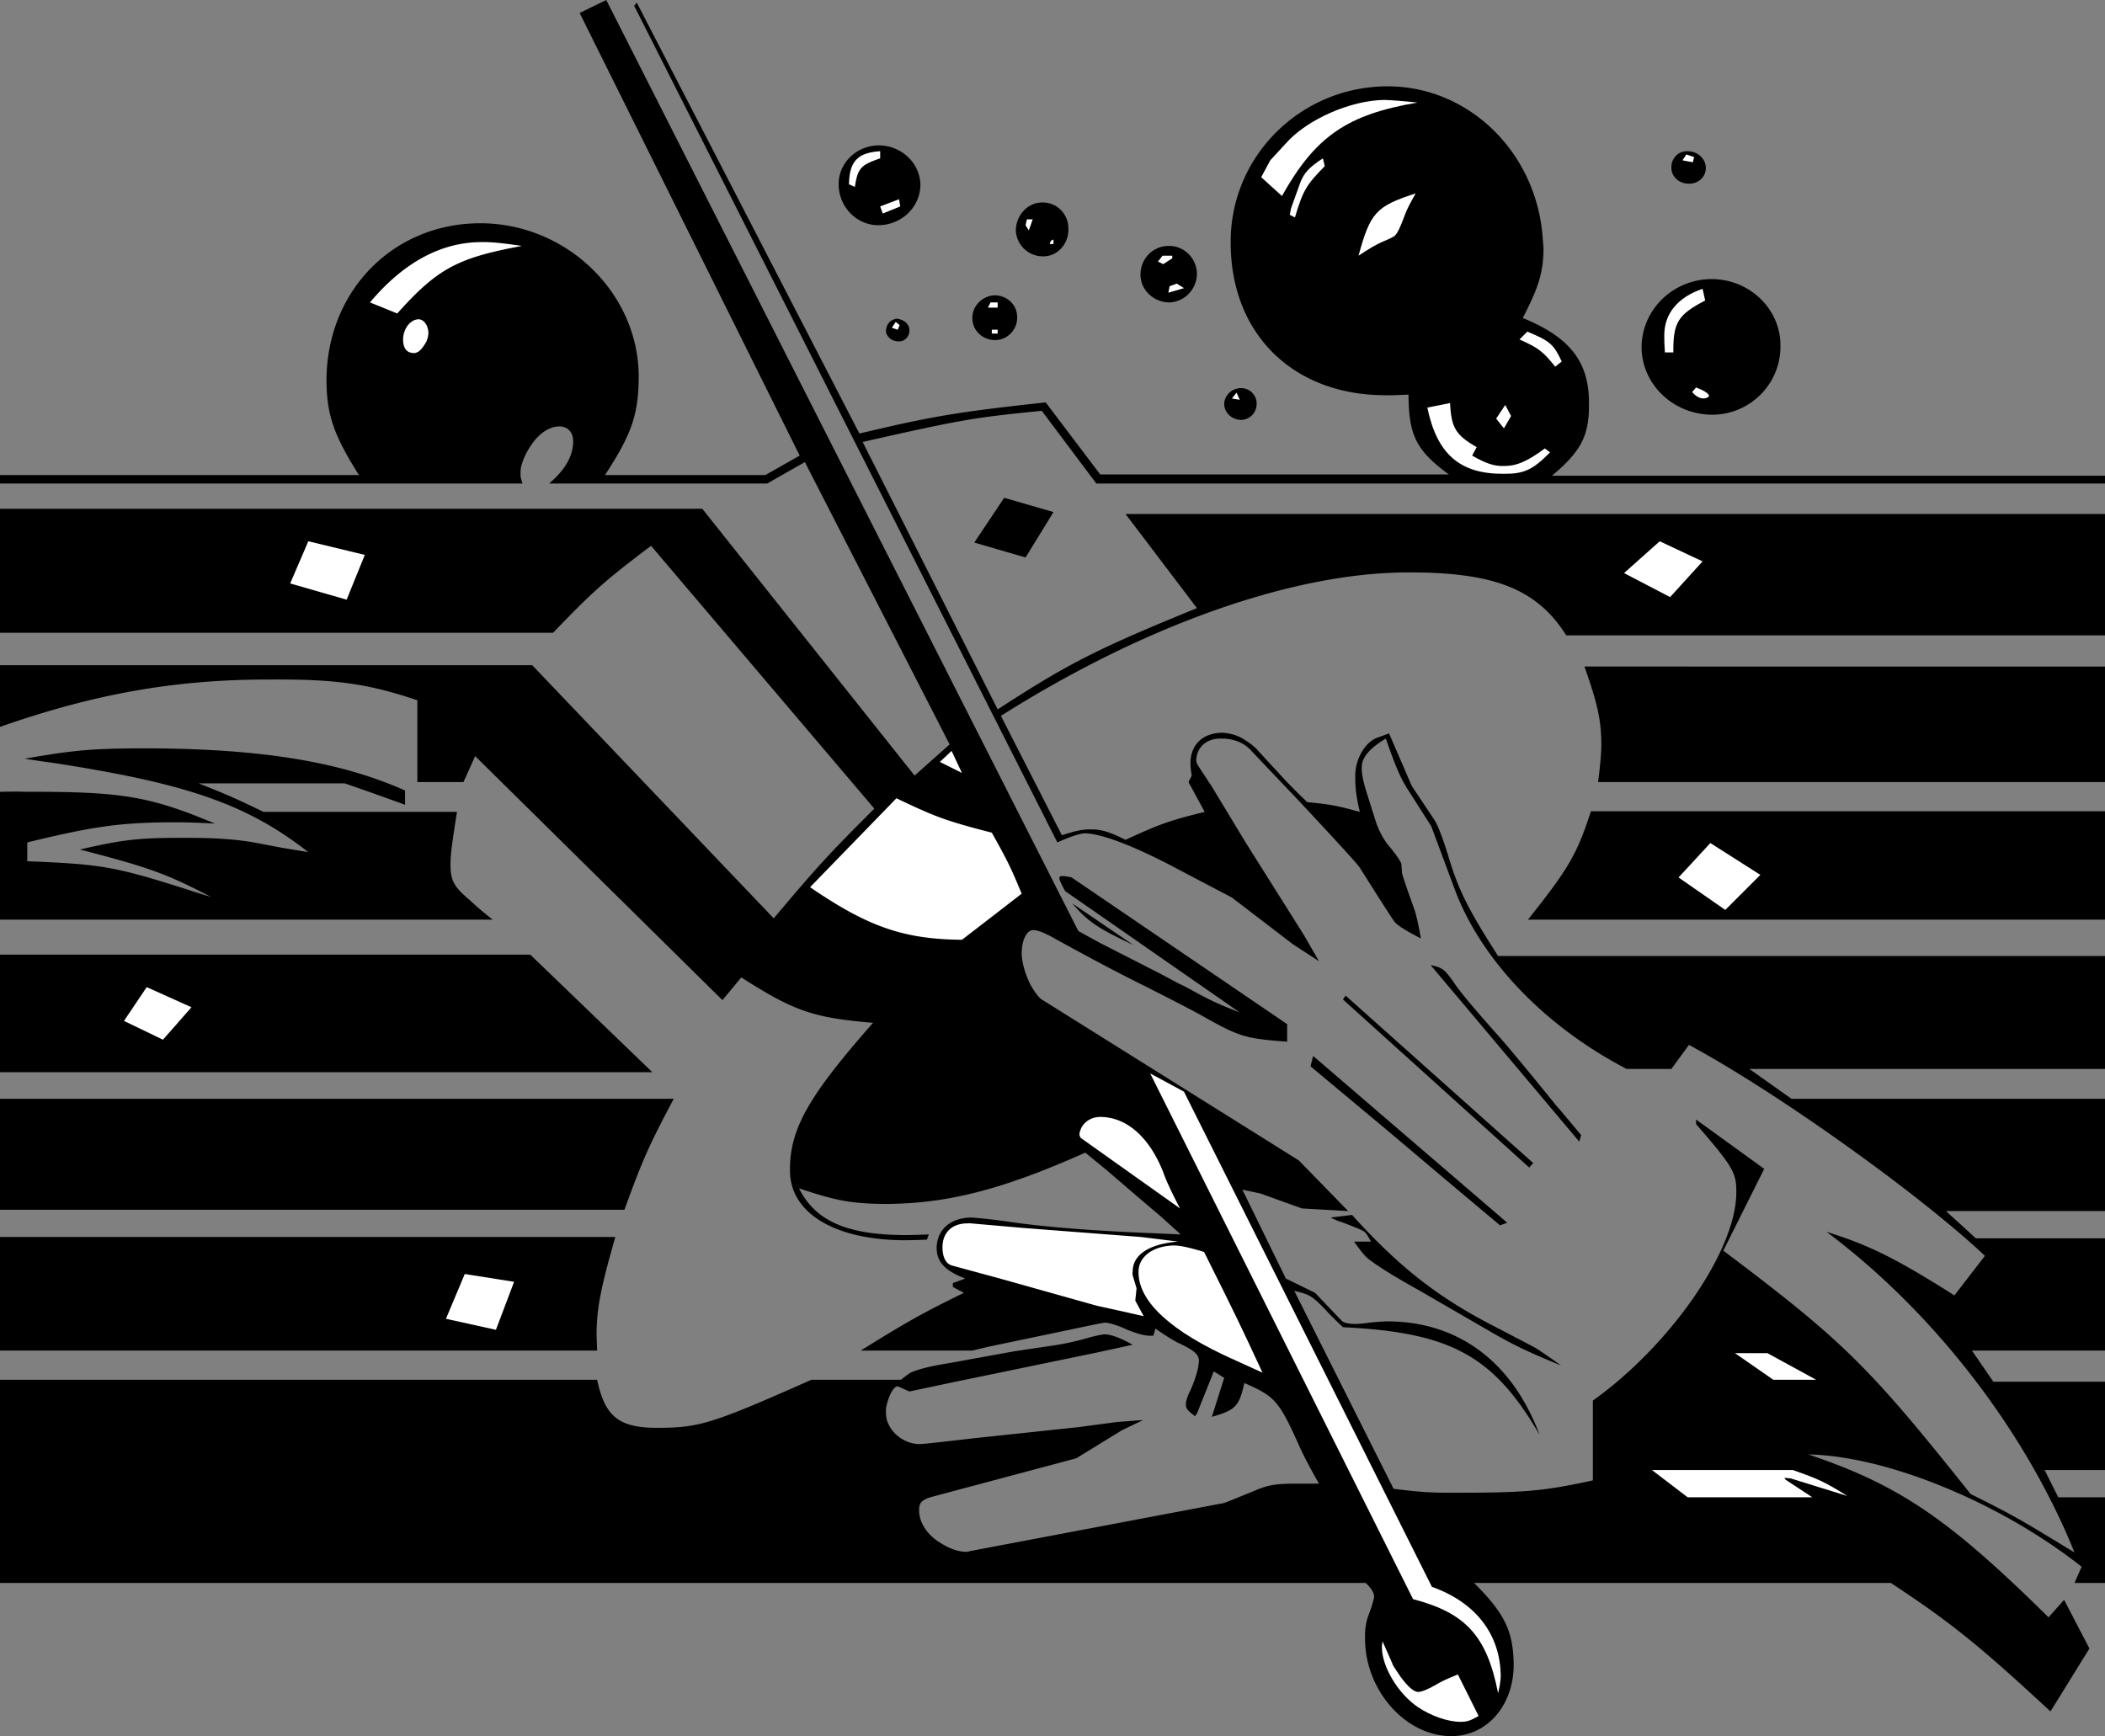
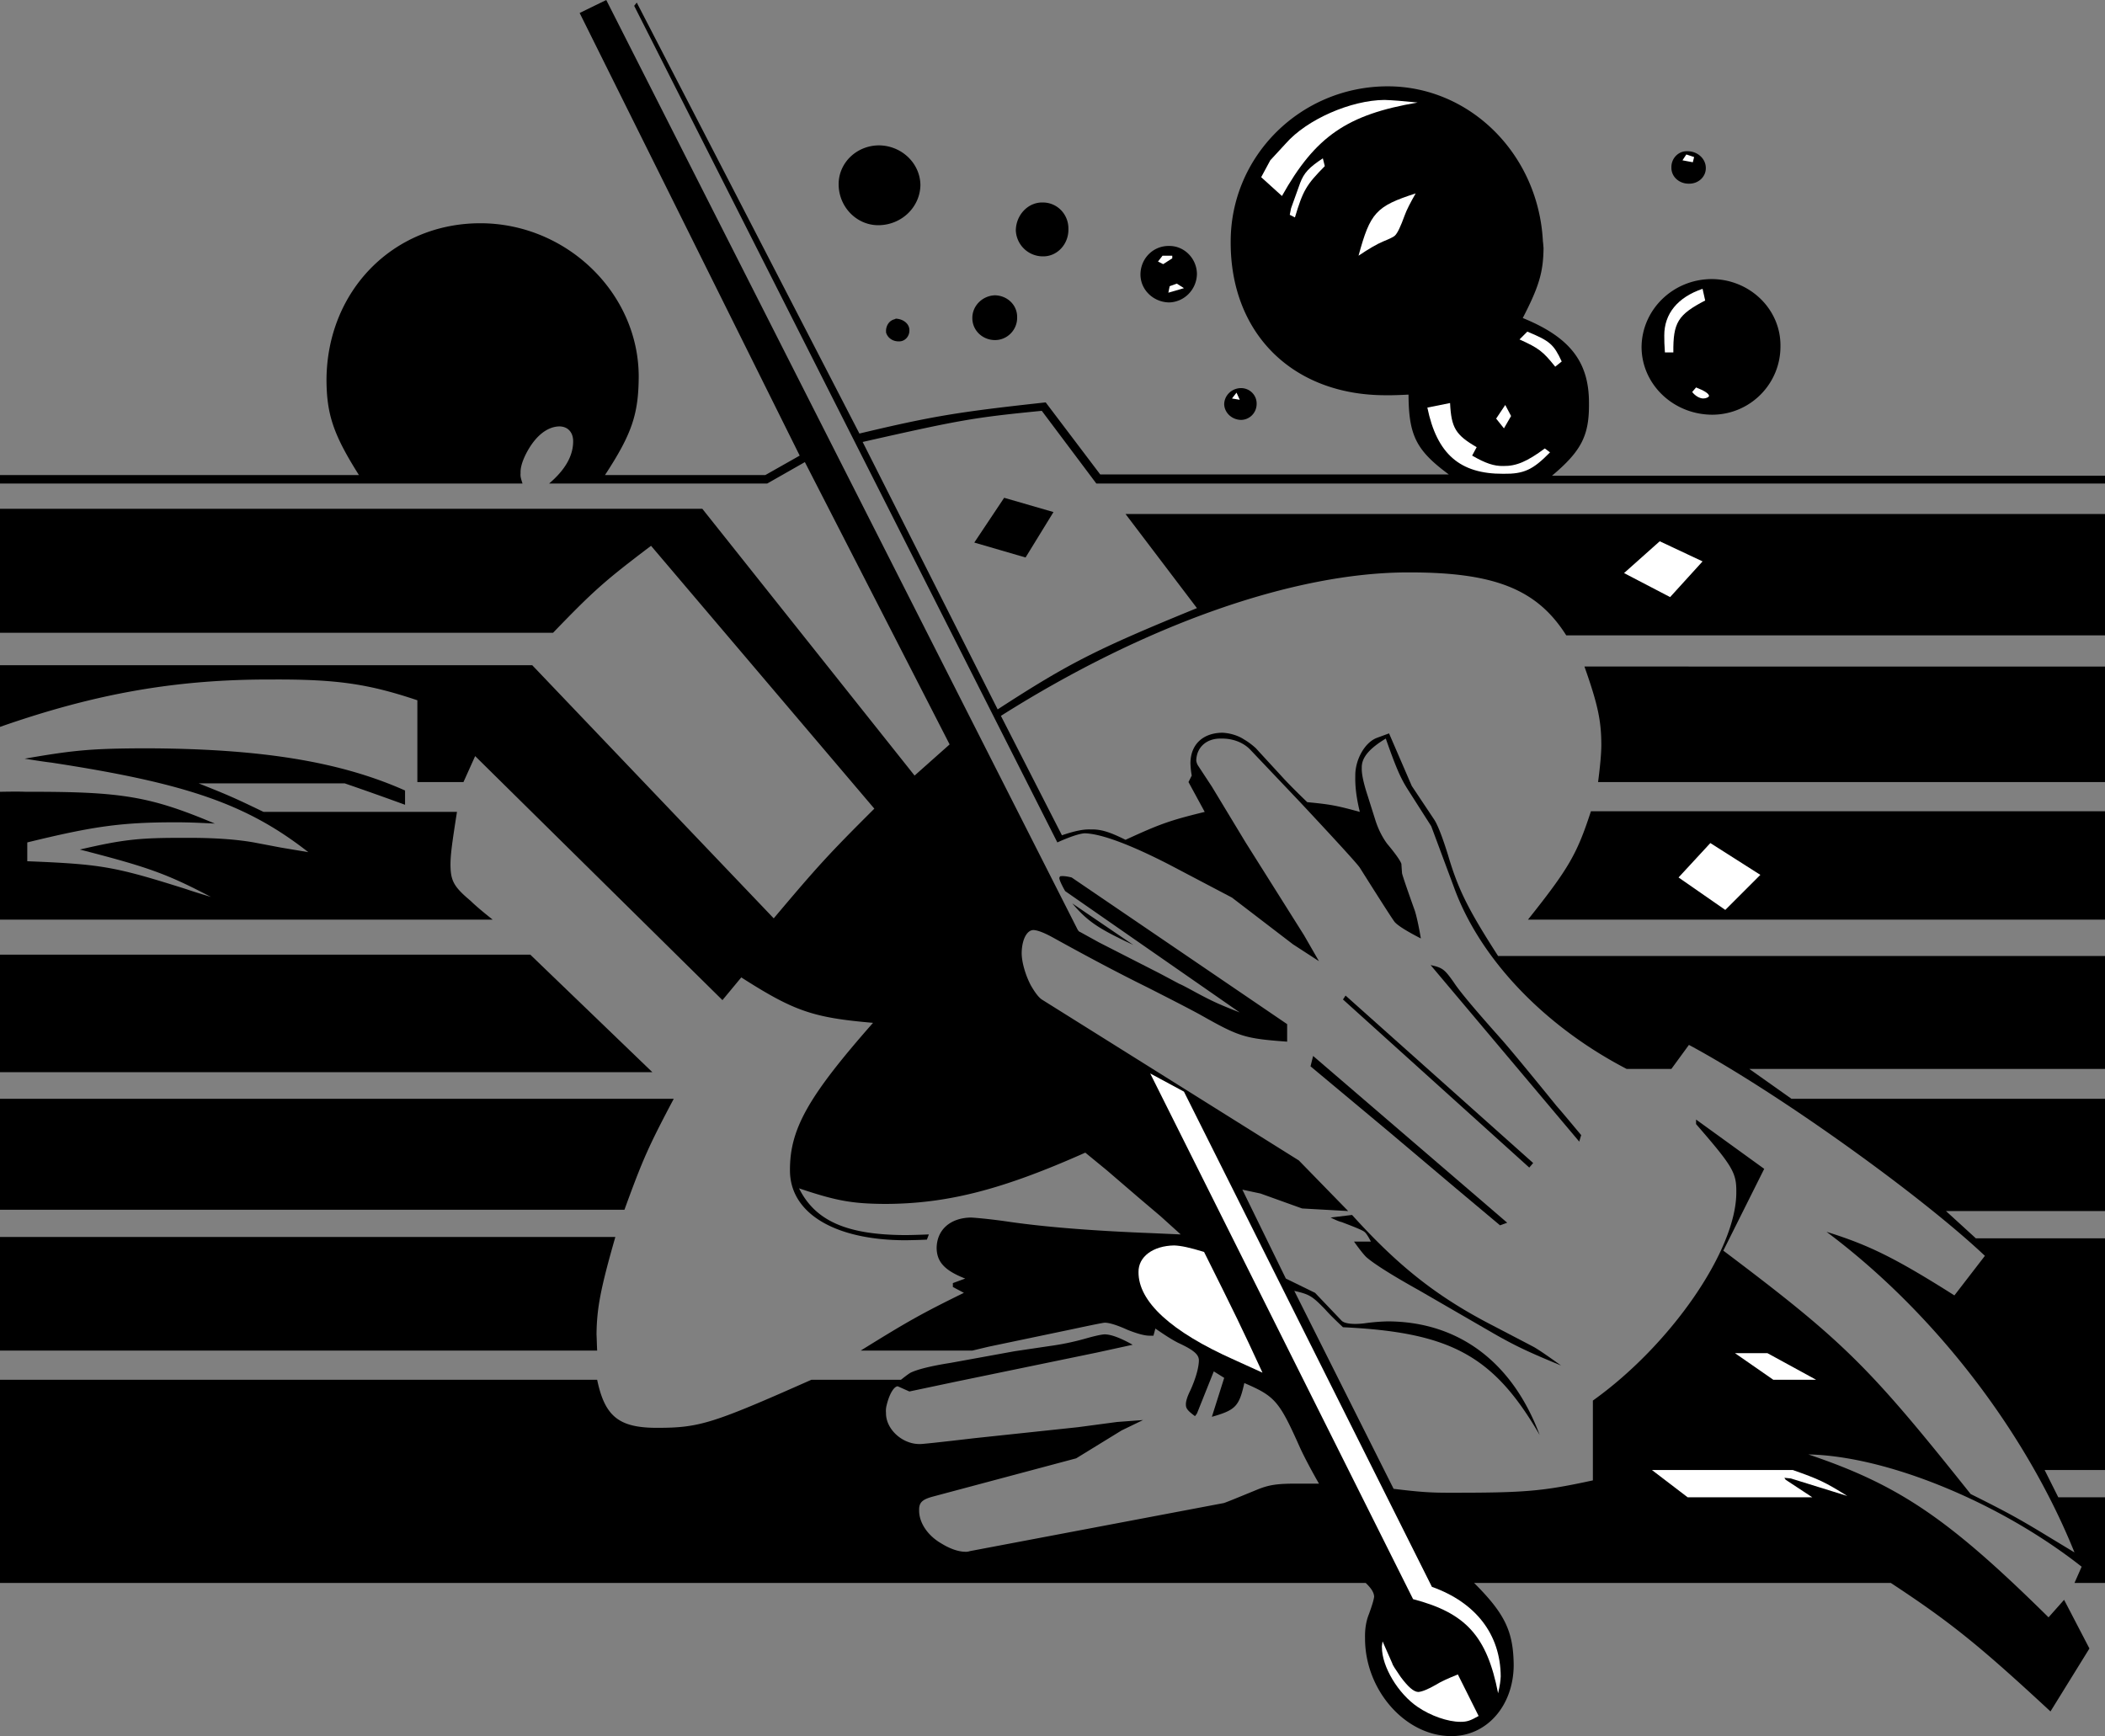
<svg xmlns="http://www.w3.org/2000/svg" width="324.301" height="267.5">
  <rect width="100%" height="100%" fill="#808080" stroke="none" />
-   <path d="M0 243.898v-31.3h92c1.18 5.648 3.344 7.398 9.203 7.402 6.54-.004 8.496-.613 23.797-7.402h13.8c.79-.63 1.294-.993 1.5-1.098 1.052-.508 3.09-1.023 6.102-1.5l9.899-1.8 5.402-.802a39.84 39.84 0 0 0 5.7-1.199c1.363-.383 2.335-.59 2.8-.601 1.012.011 2.473.578 4.297 1.601l-5.5 1.2-21.797 4.5-7.101 1.5-1.801-.801c-.606.043-1.297 1.234-1.7 2.902a3.375 3.375 0 0 0-.101 1.2c-.043 2.48 2.484 4.827 5.203 4.8.227.027 3.043-.273 8.399-.902l16-1.7 6-.8 4-.297-3.301 1.597-7 4.301-22.098 5.899c-1.644.449-2.125.922-2.101 2.101-.024 1.89 1.293 3.883 3.398 5.102 1.398.863 2.695 1.3 3.8 1.297.165.004.376-.016.602-.098l39.098-7.402c.07.02 1.762-.668 5-2 1.98-.829 3.21-1.016 6.602-1h3.101c-1.363-2.387-2.305-4.207-2.902-5.5-3.227-7.243-3.848-7.957-8.598-10-.8 3.597-1.36 4.171-5 5.203l1.899-6-1.602-1-2.598 6.5-.3.398c-1.125-.832-1.418-1.203-1.399-1.8-.02-.47.215-1.231.7-2.2.796-1.758 1.292-3.476 1.3-4.601-.008-.907-.812-1.594-3.203-2.7-.91-.464-2.055-1.187-3.5-2.199l-.297 1.102h-.5c-.816.027-1.992-.305-3.5-.903-1.629-.742-2.836-1.101-3.5-1.097-.207-.004-1.871.332-5 1l-12.902 2.699-2.5.598h-17.2c7.356-4.567 9.41-5.715 15.899-8.899l-1.7-.898v-.602l1.903-.699c-3.137-1.227-4.371-2.54-4.402-4.7.031-2.827 2.113-4.66 5.3-4.702.938.043 3.407.297 5.5.601 5.633.836 13.09 1.442 22.301 1.801l4.5.2-3.101-2.802-3.301-2.8-5-4.297-3.297-2.703c-12.785 5.699-21.234 7.87-30.8 7.902-5.083-.031-7.52-.453-13.301-2.402 2.52 5.07 7.449 7.191 16.5 7.203.886-.012 1.765-.031 3.5-.102l-.301.801c-1.145.059-2.258.078-3.301.098-10.926-.02-17.82-4.176-17.797-10.797-.023-6.34 2.805-11.352 12.797-22.703-9.258-.797-12.14-1.785-20.297-7l-2.902 3.5L73.203 116.5l-1.8 4H64.3v-12.602c-7.594-2.546-12.446-3.246-22.399-3.199C27.2 104.652 14.742 106.844 0 112v-9.5h82l37.203 39c6.8-8.074 8.52-9.95 15.5-16.902l-34.402-40.5c-7.137 5.398-8.817 6.89-15.098 13.402H0V78.398h108.203l32.7 41.102 5.398-4.8L124 71.2l-5.797 3.3H84.602c2.472-2.105 3.703-4.266 3.699-6.5.004-1.375-.797-2.273-2.098-2.3-1.953.027-3.816 1.558-5.203 4.3-.559 1.137-.844 2.117-.797 2.898-.047.473.016.735.297 1.602H0v-1.3h55.3c-3.905-6.18-4.964-9.298-5-14.602.036-13.766 10.259-24.188 23.7-24.2C87.3 34.41 98.375 45.156 98.402 58c-.027 5.855-1.07 8.887-5.199 15.2h24.7l5.3-3L89.301 2l4.101-2 72.5 143c.172.363.332.574.5.598l2.899 1.601 9.402 4.801 3 1.598c.32.113 1.207.59 2.7 1.402 2.413 1.293 3.417 1.746 6.597 3l-26.898-18.7c-.57-1-.88-1.702-.899-2 .02-.206.168-.34.297-.3.406-.04.914.035 1.602.2l33.199 22.6v2.7c-6.524-.484-7.36-.742-13.301-4.102-1.441-.796-4.18-2.21-8.297-4.3-4.324-2.13-9.148-4.688-14.402-7.598-1.403-.781-2.446-1.18-3.098-1.2-1.027.02-1.789 1.532-1.8 3.598.011 1.383.593 3.368 1.398 4.903.652 1.137 1.215 1.87 1.699 2.199l39.602 24.8 7.601 7.798-7.101-.399-6.399-2.3-2.8-.598L198.101 197l4.5 2.2 4.101 4.3c.453.45 1.754.605 3.5.398a30.12 30.12 0 0 1 3.598-.3c10.883.035 19.203 6.242 23.402 17.5-7.082-12.2-13.695-15.817-30.3-16.598-1.223-1.152-2.145-2.066-2.7-2.7-2.05-2.12-2.437-2.355-4.8-2.902l15.3 30.5c3.965.485 5.668.61 8.7.602 11.632.008 14.226-.219 22-1.902V215.8c11.992-8.555 22.132-23.223 22.097-32.102.035-3.008-.543-3.98-6.2-10.5v-.699l10.5 7.598-6.3 12.601c18.516 13.953 22.336 17.711 38.102 37.5 5.613 2.797 7.511 3.84 12.199 6.7l3.8 2.3c-7.601-18.808-21.714-37.074-38.199-49.398 6.575 2.047 10.688 4.094 19.7 9.797l4.699-6.098c-10.133-9.563-32.266-25.348-45.598-32.5l-2.703 3.7h-6.898c-12.743-6.626-22.622-17.012-26.602-28l-3.5-9.4-3.7-5.8c-1.066-1.703-1.769-3.34-3.3-7.7-2.57 1.552-3.742 2.954-3.7 4.5-.042.919.27 2.368.903 4.298l1.2 3.8c.445 1.395 1.07 2.61 1.8 3.602 1.32 1.57 2.055 2.645 2.2 3.098.007.054.03.507.097 1.402-.012.156.656 2.148 2 5.898.27.91.586 2.32.902 4.2-2.125-1.09-3.48-1.934-4-2.5-.191-.184-2-3-5.402-8.399-.367-.57-3.46-3.96-9.2-10.101l-7.597-8c-1.082-1.184-2.758-1.836-4.601-1.797-2.235-.04-3.762 1.36-3.801 3.398.039.262.125.547.3.801l2.102 3.2 5.2 8.6 9 14.298 2.3 4-4-2.598-9.402-7.2-9.7-5.1c-6.07-3.118-10.542-4.763-13-4.802-.745.04-2.18.489-4.199 1.403L97.703.898l.399-.5 34.3 66.403c11.215-2.672 15.121-3.32 28.7-4.801l8.398 11.098h53.703c-5.027-3.707-6.168-6-6.203-12.297-1.285.066-2.477.113-3.5.097-14.324.016-23.937-9.492-23.898-23.597-.04-13.258 10.796-23.992 24.199-24 12.699.008 23.23 10.496 23.902 23.898.051.309.059.64.098 1-.04 3.715-.676 5.922-3.2 10.801 7.286 2.969 10.243 6.773 10.2 13.2.043 4.921-1.184 7.304-5.7 11.1h85.2v1.2H168.902L160.5 63.3c-10.492 1.032-12.543 1.391-27.598 4.798l20.801 41.203c11.012-7.14 15.149-9.246 30.7-15.602l-11-14.5H324.3v18.7h-83c-4.488-7.114-11.063-9.731-24.301-9.7-17.598-.03-40.613 8.07-62.797 22.102l9.399 18.398c1.988-.672 3.336-.945 4.398-.898 1.613-.047 2.941.375 5.402 1.597 5.34-2.46 6.875-3 12.2-4.3l-2.5-4.598.5-1c-.133-.727-.18-1.34-.2-1.902.02-2.868 1.887-4.657 4.899-4.7 1.125.043 2.39.403 3.3 1 .735.422 1.352.91 1.899 1.403.492.562 1.984 2.16 4.402 4.797.778.824 1.93 2 3.5 3.5 3.563.34 4.465.507 8.098 1.5-.488-1.977-.746-3.832-.7-5.5-.046-2.516 1.438-5.176 3.302-5.899L214 113l3.5 8.098 3.402 5.101c.582.852 1.309 2.739 2.2 5.602 1.53 5.203 3.101 8.367 7.699 15.5h93.5v17.398H269.5l6.5 4.602h48.3v17.297h-24.5l4.602 4.203h19.899v17.297h-20.5l3.3 4.8h17.2V226.5H315l2.102 4.2h7.199v13.198h-4.7l1.102-2.5c-12.586-9.902-29.945-17.043-42.101-17.3 13.96 4.707 21.582 9.875 37 25.101L318 246.5l3.902 7.5-6 9.7c-11.058-10.255-15.453-13.782-24.601-19.802h-64.2c4.766 4.758 6.055 7.477 6.102 12.7-.047 6.25-4.164 10.914-9.601 10.902-7.079.012-13.336-7.09-13.301-15.102-.035-1.39.168-2.648.601-3.699.493-1.355.762-2.273.801-2.699-.039-.621-.406-1.242-1.3-2.102H0" />
+   <path d="M0 243.898v-31.3h92c1.18 5.648 3.344 7.398 9.203 7.402 6.54-.004 8.496-.613 23.797-7.402h13.8c.79-.63 1.294-.993 1.5-1.098 1.052-.508 3.09-1.023 6.102-1.5l9.899-1.8 5.402-.802a39.84 39.84 0 0 0 5.7-1.199c1.363-.383 2.335-.59 2.8-.601 1.012.011 2.473.578 4.297 1.601l-5.5 1.2-21.797 4.5-7.101 1.5-1.801-.801c-.606.043-1.297 1.234-1.7 2.902a3.375 3.375 0 0 0-.101 1.2c-.043 2.48 2.484 4.827 5.203 4.8.227.027 3.043-.273 8.399-.902l16-1.7 6-.8 4-.297-3.301 1.597-7 4.301-22.098 5.899c-1.644.449-2.125.922-2.101 2.101-.024 1.89 1.293 3.883 3.398 5.102 1.398.863 2.695 1.3 3.8 1.297.165.004.376-.016.602-.098l39.098-7.402c.07.02 1.762-.668 5-2 1.98-.829 3.21-1.016 6.602-1h3.101c-1.363-2.387-2.305-4.207-2.902-5.5-3.227-7.243-3.848-7.957-8.598-10-.8 3.597-1.36 4.171-5 5.203l1.899-6-1.602-1-2.598 6.5-.3.398c-1.125-.832-1.418-1.203-1.399-1.8-.02-.47.215-1.231.7-2.2.796-1.758 1.292-3.476 1.3-4.601-.008-.907-.812-1.594-3.203-2.7-.91-.464-2.055-1.187-3.5-2.199l-.297 1.102h-.5c-.816.027-1.992-.305-3.5-.903-1.629-.742-2.836-1.101-3.5-1.097-.207-.004-1.871.332-5 1l-12.902 2.699-2.5.598h-17.2c7.356-4.567 9.41-5.715 15.899-8.899l-1.7-.898v-.602l1.903-.699c-3.137-1.227-4.371-2.54-4.402-4.7.031-2.827 2.113-4.66 5.3-4.702.938.043 3.407.297 5.5.601 5.633.836 13.09 1.442 22.301 1.801l4.5.2-3.101-2.802-3.301-2.8-5-4.297-3.297-2.703c-12.785 5.699-21.234 7.87-30.8 7.902-5.083-.031-7.52-.453-13.301-2.402 2.52 5.07 7.449 7.191 16.5 7.203.886-.012 1.765-.031 3.5-.102l-.301.801c-1.145.059-2.258.078-3.301.098-10.926-.02-17.82-4.176-17.797-10.797-.023-6.34 2.805-11.352 12.797-22.703-9.258-.797-12.14-1.785-20.297-7l-2.902 3.5L73.203 116.5l-1.8 4H64.3v-12.602c-7.594-2.546-12.446-3.246-22.399-3.199C27.2 104.652 14.742 106.844 0 112v-9.5h82l37.203 39c6.8-8.074 8.52-9.95 15.5-16.902l-34.402-40.5c-7.137 5.398-8.817 6.89-15.098 13.402H0V78.398h108.203l32.7 41.102 5.398-4.8L124 71.2l-5.797 3.3H84.602c2.472-2.105 3.703-4.266 3.699-6.5.004-1.375-.797-2.273-2.098-2.3-1.953.027-3.816 1.558-5.203 4.3-.559 1.137-.844 2.117-.797 2.898-.047.473.016.735.297 1.602H0v-1.3h55.3c-3.905-6.18-4.964-9.298-5-14.602.036-13.766 10.259-24.188 23.7-24.2C87.3 34.41 98.375 45.156 98.402 58c-.027 5.855-1.07 8.887-5.199 15.2h24.7l5.3-3L89.301 2l4.101-2 72.5 143c.172.363.332.574.5.598l2.899 1.601 9.402 4.801 3 1.598c.32.113 1.207.59 2.7 1.402 2.413 1.293 3.417 1.746 6.597 3l-26.898-18.7c-.57-1-.88-1.702-.899-2 .02-.206.168-.34.297-.3.406-.04.914.035 1.602.2l33.199 22.6v2.7c-6.524-.484-7.36-.742-13.301-4.102-1.441-.796-4.18-2.21-8.297-4.3-4.324-2.13-9.148-4.688-14.402-7.598-1.403-.781-2.446-1.18-3.098-1.2-1.027.02-1.789 1.532-1.8 3.598.011 1.383.593 3.368 1.398 4.903.652 1.137 1.215 1.87 1.699 2.199l39.602 24.8 7.601 7.798-7.101-.399-6.399-2.3-2.8-.598L198.101 197l4.5 2.2 4.101 4.3c.453.45 1.754.605 3.5.398a30.12 30.12 0 0 1 3.598-.3c10.883.035 19.203 6.242 23.402 17.5-7.082-12.2-13.695-15.817-30.3-16.598-1.223-1.152-2.145-2.066-2.7-2.7-2.05-2.12-2.437-2.355-4.8-2.902l15.3 30.5c3.965.485 5.668.61 8.7.602 11.632.008 14.226-.219 22-1.902V215.8c11.992-8.555 22.132-23.223 22.097-32.102.035-3.008-.543-3.98-6.2-10.5v-.699l10.5 7.598-6.3 12.601c18.516 13.953 22.336 17.711 38.102 37.5 5.613 2.797 7.511 3.84 12.199 6.7l3.8 2.3c-7.601-18.808-21.714-37.074-38.199-49.398 6.575 2.047 10.688 4.094 19.7 9.797l4.699-6.098c-10.133-9.563-32.266-25.348-45.598-32.5l-2.703 3.7h-6.898c-12.743-6.626-22.622-17.012-26.602-28l-3.5-9.4-3.7-5.8c-1.066-1.703-1.769-3.34-3.3-7.7-2.57 1.552-3.742 2.954-3.7 4.5-.042.919.27 2.368.903 4.298l1.2 3.8c.445 1.395 1.07 2.61 1.8 3.602 1.32 1.57 2.055 2.645 2.2 3.098.007.054.03.507.097 1.402-.012.156.656 2.148 2 5.898.27.91.586 2.32.902 4.2-2.125-1.09-3.48-1.934-4-2.5-.191-.184-2-3-5.402-8.399-.367-.57-3.46-3.96-9.2-10.101l-7.597-8c-1.082-1.184-2.758-1.836-4.601-1.797-2.235-.04-3.762 1.36-3.801 3.398.039.262.125.547.3.801l2.102 3.2 5.2 8.6 9 14.298 2.3 4-4-2.598-9.402-7.2-9.7-5.1c-6.07-3.118-10.542-4.763-13-4.802-.745.04-2.18.489-4.199 1.403L97.703.898l.399-.5 34.3 66.403c11.215-2.672 15.121-3.32 28.7-4.801l8.398 11.098h53.703c-5.027-3.707-6.168-6-6.203-12.297-1.285.066-2.477.113-3.5.097-14.324.016-23.937-9.492-23.898-23.597-.04-13.258 10.796-23.992 24.199-24 12.699.008 23.23 10.496 23.902 23.898.051.309.059.64.098 1-.04 3.715-.676 5.922-3.2 10.801 7.286 2.969 10.243 6.773 10.2 13.2.043 4.921-1.184 7.304-5.7 11.1h85.2v1.2H168.902L160.5 63.3c-10.492 1.032-12.543 1.391-27.598 4.798l20.801 41.203c11.012-7.14 15.149-9.246 30.7-15.602l-11-14.5H324.3v18.7h-83c-4.488-7.114-11.063-9.731-24.301-9.7-17.598-.03-40.613 8.07-62.797 22.102l9.399 18.398c1.988-.672 3.336-.945 4.398-.898 1.613-.047 2.941.375 5.402 1.597 5.34-2.46 6.875-3 12.2-4.3l-2.5-4.598.5-1c-.133-.727-.18-1.34-.2-1.902.02-2.868 1.887-4.657 4.899-4.7 1.125.043 2.39.403 3.3 1 .735.422 1.352.91 1.899 1.403.492.562 1.984 2.16 4.402 4.797.778.824 1.93 2 3.5 3.5 3.563.34 4.465.507 8.098 1.5-.488-1.977-.746-3.832-.7-5.5-.046-2.516 1.438-5.176 3.302-5.899L214 113l3.5 8.098 3.402 5.101c.582.852 1.309 2.739 2.2 5.602 1.53 5.203 3.101 8.367 7.699 15.5h93.5v17.398H269.5l6.5 4.602h48.3v17.297h-24.5l4.602 4.203h19.899v17.297l3.3 4.8h17.2V226.5H315l2.102 4.2h7.199v13.198h-4.7l1.102-2.5c-12.586-9.902-29.945-17.043-42.101-17.3 13.96 4.707 21.582 9.875 37 25.101L318 246.5l3.902 7.5-6 9.7c-11.058-10.255-15.453-13.782-24.601-19.802h-64.2c4.766 4.758 6.055 7.477 6.102 12.7-.047 6.25-4.164 10.914-9.601 10.902-7.079.012-13.336-7.09-13.301-15.102-.035-1.39.168-2.648.601-3.699.493-1.355.762-2.273.801-2.699-.039-.621-.406-1.242-1.3-2.102H0" />
  <path d="M0 208.098v-17.5h94.8c-2.269 7.925-2.855 10.96-2.898 15 .043.84.051 1.668.098 2.5H0m0-21.7v-17.097h103.8c-3.925 7.414-4.76 9.312-7.597 17.097H0m0-39.3h81.703l18.797 18.101H0v-18.101m0-5.398V122c1.723-.031 3.055-.04 4 0 14.77-.04 19.09.691 29.102 4.898-2.95-.152-4.29-.191-6-.199-8.38.008-12.582.578-22.899 3.102v2.898c11.453.461 13.45.813 24.5 4.301.848.297 2.121.691 3.797 1.2-6.828-3.571-9.629-4.587-20.2-7.302 6.708-1.554 9.157-1.828 16.302-1.8 4.296-.028 7.82.23 10.5.703l4.199.797 4.199.703c-9.426-7.38-18.719-10.613-39.598-13.801-.914-.102-2.273-.313-4.101-.602 7.633-1.332 10.402-1.566 18.402-1.597 17.848.031 30.133 2.011 40.2 6.5V124a498.087 498.087 0 0 0-9.301-3.3h-22.5c4.578 1.816 5.683 2.312 10 4.398h29.8c-.808 5.12-.988 6.636-1 8.101.012 2.512.504 3.426 3.098 5.602.73.719 1.871 1.683 3.402 2.898H0M129.203 28.3c.05-3.284 2.809-5.878 6.2-5.902 3.5.024 6.35 2.75 6.398 6.102-.047 3.426-2.922 6.195-6.5 6.2-3.375-.005-6.137-2.88-6.098-6.4m7.297 22.9a.382.382 0 0 0 0-.2c.012-.879.531-1.621 1.3-1.8.075-.04.157-.055.2-.102 1.188.047 2.129.82 2.102 1.8.027.946-.715 1.73-1.602 1.7-.973.03-1.781-.559-2-1.399M149.8 49c-.01-1.895 1.579-3.45 3.5-3.5 1.923.05 3.442 1.531 3.403 3.398.04 1.918-1.515 3.5-3.402 3.5-1.957 0-3.512-1.511-3.5-3.398m.301 34.598 4.601-6.899 7.598 2.2-4.301 7-7.898-2.301M156.5 35.5c.031-2.375 1.871-4.332 4.102-4.3 2.25-.032 4.043 1.808 4 4.1.043 2.321-1.723 4.22-3.899 4.2a4.171 4.171 0 0 1-4.203-4m8.703 103.7 9.399 6.398c-5.403-2.52-7.051-3.637-9.399-6.399m10.5-96.899c.004-2.46 1.95-4.44 4.399-4.402 2.336-.039 4.27 1.918 4.3 4.301-.03 2.414-1.953 4.352-4.3 4.399-2.438-.047-4.395-1.957-4.399-4.297M188.602 62.3c.011-1.37 1.168-2.5 2.601-2.5 1.328 0 2.414 1.075 2.399 2.4.015 1.366-1.047 2.476-2.399 2.5-1.387-.024-2.547-1.063-2.601-2.4m8.101-13.3c5.274 6.953 10.121 9.59 17.598 9.598 5.262-.008 9.86-1.754 14.101-5.399 5.63-4.77 8.254-9.336 8.301-14.3-.047-1.837-.23-3.93-.601-6.301l-1.2.902a36.29 36.29 0 0 1 .098 3.398c.027 7.004-4.273 11.375-13.2 13.403l1.5 4.398c-3.179 1.235-4.523 1.52-7.198 1.5-6.88.02-11.536-2.344-16-8.101l-3.399.902m5.597 113.7 29.903 25.698-1.101.403-6.801-5.703-10.301-8.7-12.098-10.097.399-1.602M205 187.598l3.3-.399c7.227 8 13.223 12.7 21.802 17.102 3.918 2.047 6.027 3.144 6.3 3.297.82.488 2.184 1.422 4.098 2.8-5.098-2.101-7.125-3.066-10.5-5l-11.398-6.597c-4.29-2.387-7-4.13-8.102-5.102-.352-.34-.996-1.12-1.898-2.398h2.601c-.418-.813-.758-1.332-1-1.5-.289-.25-1.488-.738-3.5-1.5-.422-.098-.96-.332-1.703-.703M206.902 154l.399-.602 28.902 25.801-.601.7-28.7-25.899m13.5-5.3c1.844.402 2.145.636 3.598 2.698.895 1.38 3.281 4.211 7.102 8.5 1.14 1.27 4.054 4.766 8.699 10.5.867.977 2.101 2.47 3.8 4.5l-.3 1-22.899-27.199m15-6.999c6.29-7.903 7.551-10.09 9.7-16.7H324.3v16.7h-88.899m88.899-39v17.8h-78.097c.328-2.52.496-4.41.5-5.7-.004-3.75-.535-6.257-2.601-12.1H324.3m-71.398-49.2c.036-5.785 4.844-10.48 10.801-10.5 5.871.02 10.645 4.633 10.598 10.3.047 5.852-4.68 10.583-10.5 10.598-6.008-.015-10.863-4.664-10.899-10.398m4.598-27.7c-.035-1.378 1.063-2.534 2.402-2.5 1.614-.034 2.91 1.157 2.899 2.598.011 1.352-1.156 2.426-2.598 2.403-1.512.023-2.738-1.086-2.703-2.5" />
  <path d="m270.402 60-.3-1.102c-2.23 1.141-2.79 1.34-5.102 1.801v.899c2.781.047 3.277-.11 5.402-1.598" />
-   <path fill="#fff" d="m29.5 155.2-6.898-3.102-3.5 5.203 6 2.898 4.398-5m15.203-65.301 8.7 2.5 2.8-6.898-8.703-2.102-2.797 6.5m16.5-41.598c6.184-6.905 9.274-8.577 19.2-10.402-2.61-.402-4.641-.625-6.102-.597-6.285-.028-12.121 3.12-17.301 9.297l4.203 1.703m3 5.999c.465-.132.985-.765 1.5-1.702.18-.43.285-.868.297-1.297-.012-1.125-.7-2.106-1.5-2.102-1.254-.004-2.398 1.45-2.398 3.102 0 1.383.57 2.097 1.699 2.097a.78.78 0 0 0 .402-.097m4.5 148.899 7.7 1.698 2.8-7.398-7.601-1.2-2.899 6.9m88.699-65.5c-1.664-4.009-2.164-5.044-4.601-9.4-6.938-1.788-8.57-2.374-14.7-5.3l-13.3 13.7c8.918 6.105 14.445 8.023 23.402 8.1 4.504-3.468 5.512-4.25 9.2-7.1M130.8 28.398l.903.403c.445-2.875.883-3.367 3.899-4.403v-1.097c-3.477.222-4.75 1.57-4.801 5.097m5.199 4.5 2.703-1.097-.203-1.102-2.898 1.102.398 1.097m2.3 17.902.302-.702-.602-.5-.598.902.899.3m6.499 66.598 3.403 1.7-1.601-3.399zm31.403 85.402-1.3-2.402.199-1.898-.602-2c-.023-.168-.047-.32 0-.5-.047-2.64 2.488-4.328 7-4.7l-5.7-.702-18.198-1.399-8-.699a1.783 1.783 0 0 0-.5 0c-2.414-.027-3.907 1.402-3.899 3.7-.008 1.503.543 2.558 1.5 2.8l7.7 2.098L169 201.199l3.203.7 4 .902m-24-155.403h1.5v-.8h-1.101l-.399.8m.597 4h.903v-.597h-.902v.597M158 34.7l.5.8.602-1.7h-.899l-.203.9m3.703 2.898h.598v-.7l-.399.2-.199.5M181.8 186.2c-1.25-2.395-2.136-4.262-2.597-5.602-2.121-5.38-5.644-8.496-9.703-8.5-1.469.004-2.75.89-3.098 2.203-.058.11-.078.254-.101.398.023.336.113.598.3.7l15.2 10.8" />
  <path fill="#fff" d="M194.5 211.5c-3.234-7.004-4.2-8.992-9-18.602-2.227-.675-3.488-.953-4.598-1-3.254.047-5.539 1.735-5.5 4.102-.039 4.543 5.016 9.184 14.7 13.5l4.398 2m-17.297-46.102 40.5 81c8.129 2.122 11.383 5.704 13.098 14.5.293-1.285.367-1.87.402-2.597-.035-6.465-3.832-11.387-10.601-13.801l-38.2-76.3-5.199-2.802M178.402 40.3l.801.4 1.399-.9v-.402h-1.5l-.7.903M180 45.098l2.402-.7-1.101-.699-1.098.399-.203 1m11 16.5-.5-1.098-.7.898zm6.5-31.398c5.148-9.188 10.04-12.56 20.902-14.4-2.207-.23-3.914-.366-5.101-.402-5.172.036-11.953 2.997-15.2 6.7l-2.398 2.601-1.402 2.602 3.199 2.898" />
  <path fill="#fff" d="M199.5 33.5c1.242-4.148 1.754-5.023 4.602-7.902l-.301-1.2c-2.133 1.403-2.906 2.239-3.5 3.801l-1.399 3.899-.199 1 .797.402m9.8 5.898c1.571-1.058 2.833-1.793 3.802-2.199 1.011-.41 1.648-.722 1.8-.898.387-.348.891-1.41 1.5-3.102.297-.836.883-1.972 1.7-3.398-6.102 1.976-6.993 2.945-8.801 9.597m18.499 225L224.603 258c-1.48.594-2.618 1.102-3.399 1.598-1.195.687-2.144 1.07-2.703 1.101-.707-.031-1.523-.734-2.7-2.3-.796-1.165-1.26-1.856-1.3-2.098l-1.5-3.403-.098.7c-.011.105-.015.172 0 .203-.015 2.988 2.5 7.164 5.5 9.199 2.024 1.387 4.672 2.3 6.598 2.3.988 0 1.5-.16 2.8-.902M226.8 70.2l.7-1.302c-3.25-1.882-3.914-2.988-4.098-6.8l-3.5.703c1.47 7.152 5.016 10.238 11.7 10.199 3.175.04 4.546-.598 7.199-3.3l-.801-.602c-2.73 2.015-4.39 2.734-6.398 2.703-1.41.031-2.727-.403-4.801-1.602M231.703 66l1.098-1.902-.899-1.7L230.5 64.5l1.203 1.5m7.899-9.5 1-.8c-1.22-2.638-1.829-3.173-5.301-4.602l-1.2 1.203c2.97 1.347 3.583 1.812 5.5 4.199m10.602 31.8 7.098 3.7 5-5.5-6.598-3.102-5.5 4.903m29 142.399-4.101-2.7-.2-.3 1 .1 8.7 2.7c-3.43-2.14-4.36-2.578-8.399-4H254.5l5.5 4.2h19.203M256.5 54.3h1.3c-.046-4.6.7-5.812 4.903-8l-.402-1.8c-3.828 1.3-5.914 3.832-5.899 7.2-.015.702.028 1.558.098 2.6m2.102 80.9 7.199 5 5.402-5.4-7.703-4.902-4.898 5.301m.601-110.499 1.598.3.199-.8-1.2-.4-.597.9m2.097 35-.597.698c.453.598 1.16 1 1.7 1 .452 0 .859-.199.898-.398-.04-.367-.739-.813-2-1.3m5.999 148.8 5.903 4.098h6.598l-7.5-4.098h-5" />
</svg>